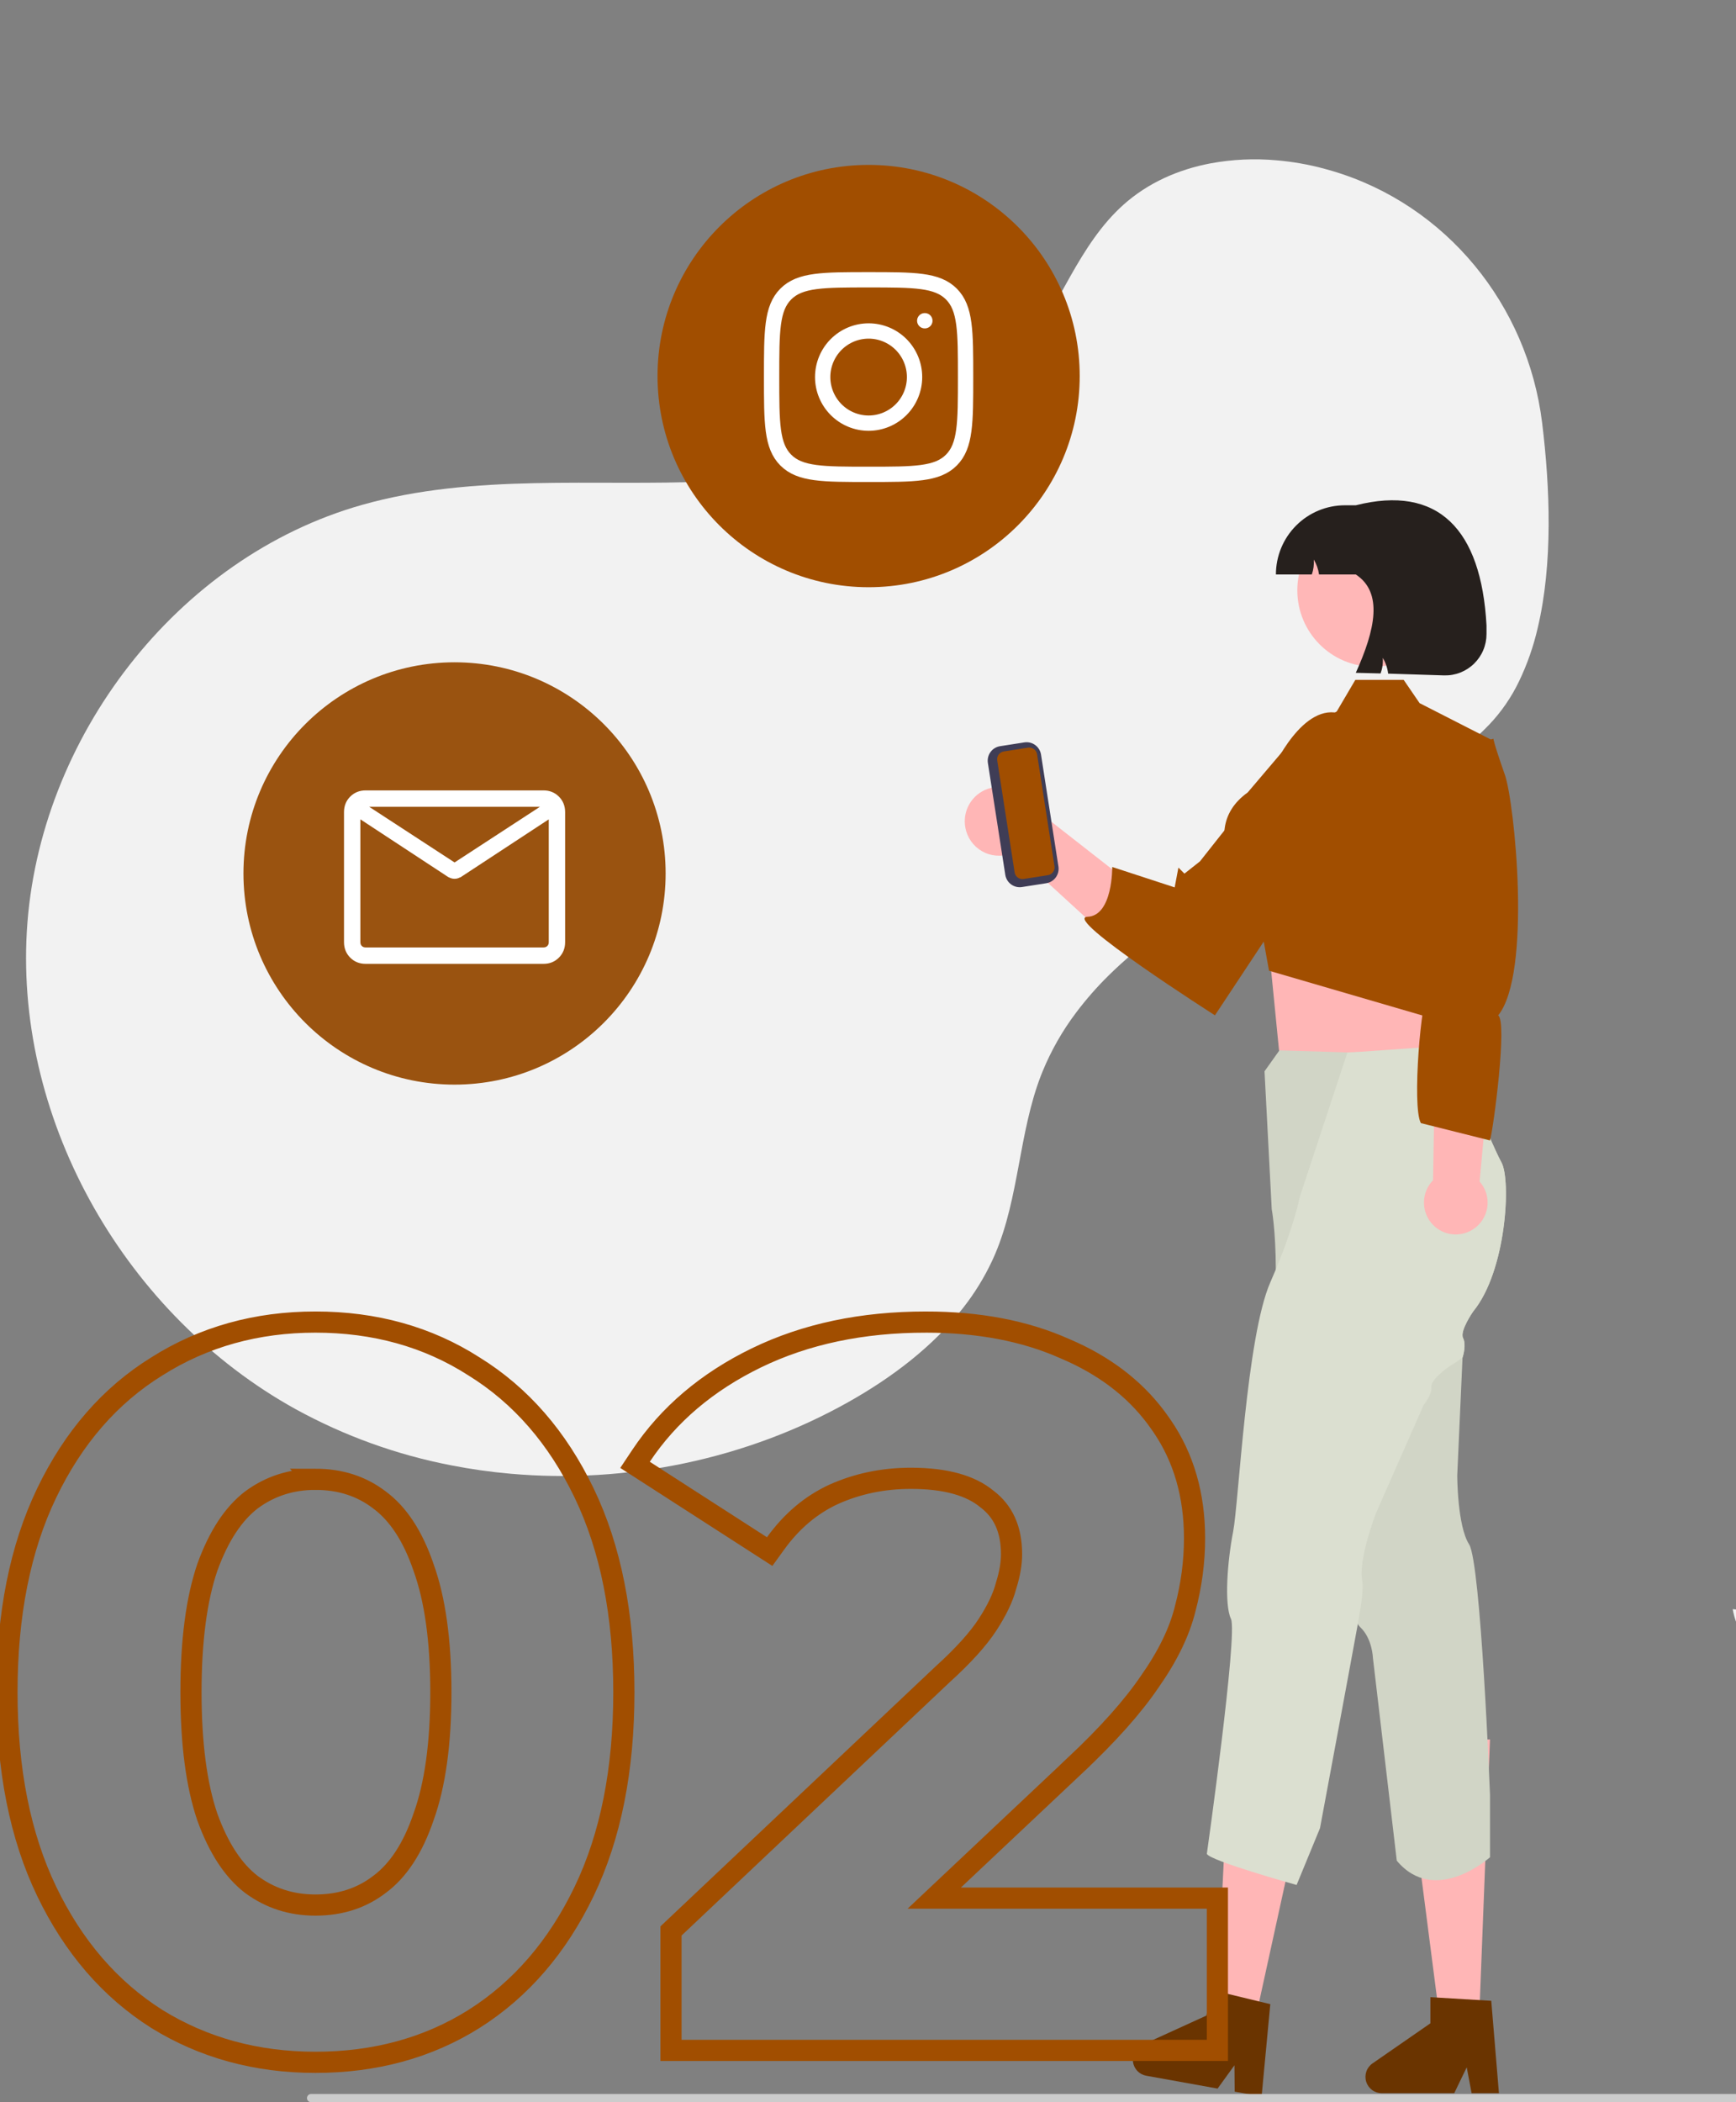
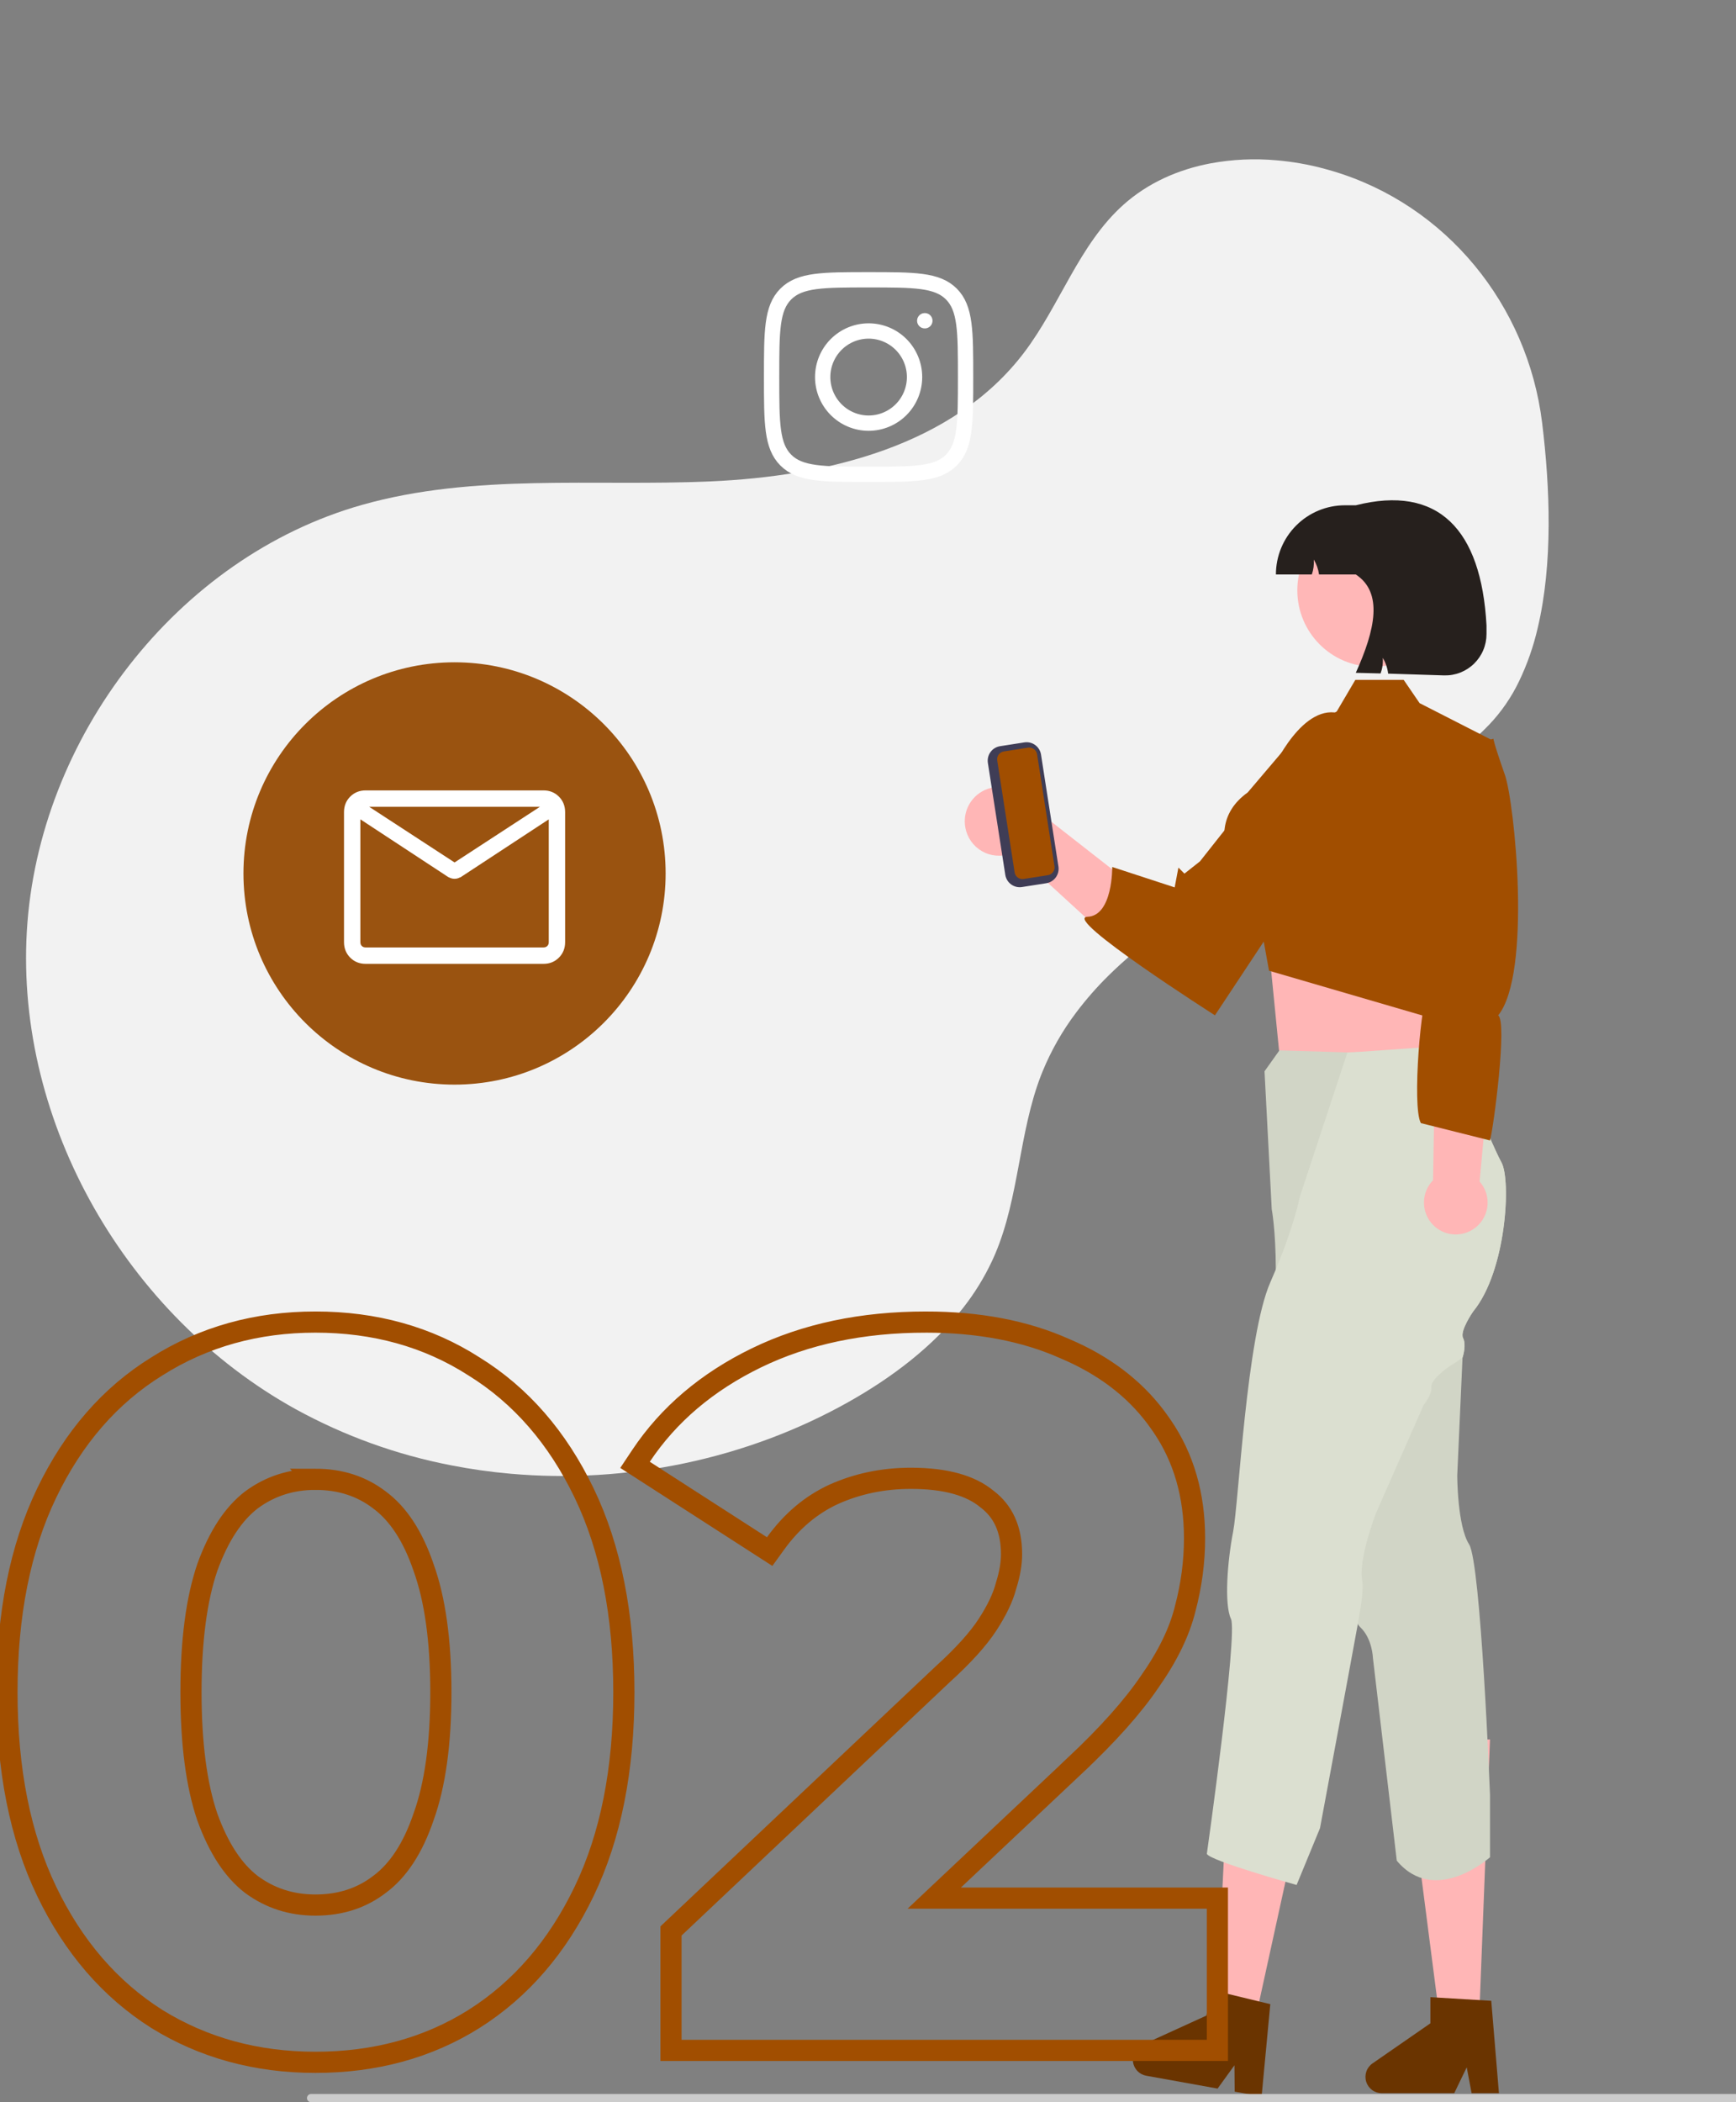
<svg xmlns="http://www.w3.org/2000/svg" fill="none" height="230" viewBox="0 0 190 230" width="190">
  <rect x="0" y="0" width="190" height="230" fill="#808080" stroke="none" />
  <clipPath id="a">
    <path d="m0 0h190v230h-190z" />
  </clipPath>
  <g clip-path="url(#a)">
    <path d="m168.779 46.246c.881 7.164 1.181 15.439-.476 22.433-.462 2.025-1.15 3.992-2.049 5.864-.839 1.751-1.949 3.358-3.288 4.762-3.559 3.666-7.736 6.553-12.151 9.129-1.444.841-2.912 1.648-4.391 2.438-2.417 1.29-4.865 2.534-7.286 3.802-.365.189-.725.377-1.084.569l-.001.002c-.584.306-1.164.616-1.741.93-.102.055-.203.11-.306.167-1.089.593-2.173 1.21-3.255 1.849-.131.079-.264.157-.395.236-2.084 1.242-4.103 2.59-6.049 4.04-1.271.956-2.499 1.96-3.663 3.018l-.001.002c-.445.405-.881.817-1.306 1.238-1.281 1.258-2.468 2.611-3.549 4.046-1.494 1.976-2.727 4.136-3.671 6.427-.064.155-.127.309-.187.466-2.423 6.278-2.38 13.326-5.007 19.519-.086.201-.172.399-.264.596-.04.084-.077.169-.118.253-.832 1.759-1.855 3.421-3.05 4.957-3.322 4.298-7.861 7.721-12.632 10.403-11.155 6.268-24.267 8.972-36.976 7.846-2.179-.191-4.346-.497-6.493-.917-5.962-1.149-11.708-3.223-17.032-6.146-18.443-10.197-30.661-31.231-29.42-52.311 1.242-21.082 16.415-40.895 36.685-46.626 12.297-3.476 25.363-2.007 38.129-2.569 12.764-.563 26.58-3.893 34.321-14.084 3.944-5.192 6.018-11.825 10.87-16.173 2.688-2.407 5.999-3.865 9.527-4.536 2.387-.443 4.823-.556 7.241-.338 1.753.149 3.489.453 5.189.909.313.083.623.172.932.263 12.434 3.693 21.356 14.633 22.947 27.537z" fill="#f2f2f2" />
-     <path d="m95.068 64.247c12.759 0 23.103-10.344 23.103-23.103 0-12.759-10.344-23.103-23.103-23.103-12.759 0-23.103 10.344-23.103 23.103 0 12.759 10.344 23.103 23.103 23.103z" fill="#a14e00" />
    <path d="m49.748 118.667c12.759 0 23.103-10.344 23.103-23.103 0-12.759-10.344-23.103-23.103-23.103-12.759 0-23.103 10.344-23.103 23.103 0 12.759 10.344 23.103 23.103 23.103z" fill="#9a5310" />
-     <path d="m190.581 219.768c.28.013.557-.06.793-.211.237-.15.422-.369.53-.628s.134-.545.074-.819c-.059-.275-.202-.524-.407-.714-.035-.138-.059-.236-.094-.373.013-.03.025-.06.037-.09.282-.667.754-1.236 1.357-1.635.604-.399 1.311-.61 2.033-.608.723.003 1.429.22 2.029.623.6.404 1.068.976 1.345 1.645 1.106 2.672 2.514 5.347 2.861 8.172.153 1.248.088 2.514-.19 3.74 2.598-5.682 3.947-11.858 3.955-18.109.001-1.569-.086-3.137-.26-4.695-.144-1.278-.343-2.547-.598-3.807-1.393-6.835-4.383-13.242-8.724-18.694-2.101-1.15-3.801-2.917-4.869-5.065-.387-.772-.661-1.596-.812-2.447.237.031.478.051.715.066.073.004.151.008.225.012l.028.001c.26.012.519-.052.744-.184s.407-.327.524-.56c.118-.234.165-.496.137-.756s-.13-.506-.294-.709c-.103-.127-.205-.253-.307-.379-.156-.195-.315-.386-.471-.581-.018-.018-.034-.038-.05-.058-.179-.222-.358-.44-.536-.662.326-.508.765-.934 1.282-1.243 1.791-1.052 4.263-.324 5.557 1.301 1.298 1.625 1.542 3.904 1.092 5.934-.444 1.727-1.177 3.366-2.169 4.847.098.125.199.245.296.37 1.776 2.29 3.323 4.748 4.621 7.341-.316-2.905.061-5.842 1.099-8.572 1.052-2.544 3.023-4.687 4.759-6.886 2.085-2.642 6.361-1.489 6.729 1.86.003.032.007.065.01.097-.258.146-.51.301-.757.464-.31.208-.551.505-.69.852-.139.348-.17.729-.089 1.094.08.365.269.698.541.953.273.256.616.424.984.481l.038.005c-.092.932-.254 1.856-.485 2.763-.671 2.532-1.857 4.899-3.482 6.95-1.626 2.052-3.656 3.745-5.965 4.972-.152.078-.299.156-.451.23 1.304 3.704 2.122 7.563 2.433 11.478.176 2.311.166 4.631-.031 6.94l.011-.082c.498-2.567 1.863-4.883 3.867-6.558 2.975-2.45 7.179-3.353 10.389-5.323.341-.219.738-.336 1.143-.337.406-.001.803.114 1.145.332s.615.529.787.898c.171.368.234.778.181 1.181-.005.028-.009.057-.014.086-.478.195-.944.42-1.395.674-.257.146-.51.3-.757.464-.31.208-.55.505-.69.852-.139.347-.17.729-.089 1.094s.269.697.542.953c.272.256.615.423.984.48l.038.006c.027.004.05.008.077.012-.817 1.957-1.965 3.759-3.392 5.326-1.763 1.897-3.894 3.413-6.262 4.454-2.368 1.042-4.924 1.588-7.51 1.605h-.004c-.701 3.058-1.719 6.035-3.034 8.883h-10.842c-.039-.121-.074-.246-.109-.366 1.004.063 2.011.003 3-.18-.804-.989-1.609-1.987-2.413-2.976-.018-.019-.035-.038-.051-.059-.408-.506-.819-1.009-1.227-1.515l-.001-.001c-.021-1.552.157-3.102.529-4.609z" fill="#f2f2f2" />
    <path d="m105.754 90.955c.156.523.424 1.006.786 1.414.363.408.81.731 1.31.948.5.216 1.042.319 1.586.303.544-.017 1.079-.152 1.565-.398l9.627 8.808 1.278-6.779-9.344-7.304c-.466-.792-1.205-1.385-2.078-1.667-.873-.282-1.819-.232-2.658.138-.84.371-1.514 1.037-1.896 1.873-.382.836-.445 1.784-.176 2.663z" fill="#ffb6b6" />
    <path d="m139.254 84.222s3.356-7.606 7.596-6.094c3.894 1.389 4.411.932 2.05 8.892l-15.928 24.065s-16.752-10.675-13.959-10.78c2.794-.104 2.718-5.45 2.718-5.45l6.833 2.233.41-2.166.659.66 1.699-1.341z" fill="#a14e00" />
    <path d="m158.379 102.211-.708 6.585.417 8.636-18.064-2.13-1.294-13.091 2.284.022z" fill="#ffb6b6" />
    <path d="m161.853 221.77h-4.171l-4.053-31.454h9.447z" fill="#ffb6b6" />
    <path d="m163.077 196.385v6.813s-6.008 5.391-10.203.378l-2.614-22.209s-.065-2.08-1.361-3.315c-.11-.106-.207-.226-.287-.356-.937-1.451-.555-4.452-.555-4.452s-1.822-.985-2.396-4.167c-.574-3.183-2.464-10.135-2.464-10.135s-3.903-10.264-3.631-16.761c.049-1.201.068-2.296.068-3.281-.011-4.35-.446-6.597-.446-6.597l-.79-15.094 1.629-2.288 7.448.22.506-.015.185-.004 7.648-.231 4.319 2.546s.386.962.93 2.292c1.016 2.466 2.581 6.198 3.272 7.452 1.066 1.932.537 11.874-3.091 16.292 0 0-1.508 2.148-1.111 2.924.359.705.015 1.899-.053 2.111v.003c-.007.019-.011.031-.011.031l-.578 12.881s0 5.521 1.296 7.536c1.296 2.016 2.29 27.426 2.29 27.426z" fill="#dbdfd0" />
    <path d="m163.077 196.385v6.813s-6.008 5.391-10.203.378l-2.614-22.209s-.065-2.08-1.361-3.315c-.11-.106-.207-.226-.287-.356-.937-1.451-.555-4.452-.555-4.452s-1.822-.985-2.396-4.167c-.574-3.183-2.464-10.135-2.464-10.135s-3.903-10.264-3.631-16.761c.049-1.201.068-2.296.068-3.281-.011-4.35-.446-6.597-.446-6.597l-.79-15.094 1.629-2.288 7.448.22.506-.015.185-.004 7.648-.231 4.319 2.546s.386.962.93 2.292c1.016 2.466 2.581 6.198 3.272 7.452 1.066 1.932.537 11.874-3.091 16.292 0 0-1.508 2.148-1.111 2.924.359.705.015 1.899-.053 2.111v.003c-.007.019-.011.031-.011.031l-.578 12.881s0 5.521 1.296 7.536c1.296 2.016 2.29 27.426 2.29 27.426z" fill="#000" fill-opacity=".05" />
    <path d="m164.054 229.014h-2.991l-.534-2.831-1.367 2.831h-7.933c-.381 0-.751-.121-1.057-.347-.307-.226-.533-.545-.646-.909s-.107-.754.017-1.115c.124-.36.359-.671.672-.888l6.335-4.387v-2.862l6.664.399z" fill="#6a3400" />
    <path d="m137.188 221.854-4.106-.737 1.546-31.678 9.298 1.672z" fill="#ffb6b6" />
    <path d="m161.238 143.476s-1.507 2.149-1.111 2.925c.359.705.015 1.898-.053 2.11v.004c-.416.33-.857.628-1.318.891 0 0-2.184 1.454-2.094 2.322.087.868-.839 1.974-.839 1.974l-5.203 11.79s-2.002 5.145-1.523 7.494c.148.72-.09 2.535-.491 4.714-.895 4.932-4.137 22.319-4.137 22.319l-2.559 6.213s-9.571-2.663-9.824-3.41c0 0 3.401-24.073 2.641-25.695-.759-1.621-.385-6.368.234-9.539.616-3.175 1.459-21.327 4.066-27.279.212-.485.412-.955.601-1.406 2.105-5.08 2.626-7.937 2.626-7.937l4.731-14.348.484-1.474.691-.018 9.979-.706 2.918 5.313c1.016 2.466 2.581 6.198 3.272 7.452 1.066 1.932.537 11.874-3.091 16.291z" fill="#dbdfd0" />
    <path d="m137.818 218.979-4.581-1.108-.696-.168-.502 2.818-7.009 3.198c-.346.157-.633.422-.819.754-.186.333-.26.717-.213 1.095.048.378.215.732.477 1.008.263.276.606.46.981.527l7.805 1.405 1.845-2.546.027 2.883 2.946.527.951-10.1z" fill="#6a3400" />
    <path d="m245.762 230h-211.716c-.119 0-.233-.048-.317-.133-.084-.084-.131-.199-.131-.318 0-.12.047-.234.131-.319.084-.084.198-.132.317-.132h211.716c.119 0 .233.048.317.132.084.085.131.199.131.319 0 .119-.047.234-.131.318-.084.085-.198.133-.317.133z" fill="#ccc" />
    <path d="m150.319 72.945c4.602 0 8.332-3.74 8.332-8.353 0-4.613-3.73-8.353-8.332-8.353-4.601 0-8.331 3.74-8.331 8.353 0 4.613 3.73 8.353 8.331 8.353z" fill="#ffb7b7" />
    <path d="m141.771 80.566 4.533-2.727 2.034-3.457h5.29l1.742 2.547 8.013 4.091-.08 12.498-3.629 18.75-20.782-6.062-1.275-7.025s-7.405-7.936-1.059-12.481z" fill="#a14e00" />
    <path d="m161.17 134.531c.431-.266.798-.624 1.076-1.047.278-.424.46-.904.534-1.406.073-.502.035-1.013-.11-1.499-.146-.486-.396-.934-.733-1.312l2.924-31.464-7.503.581-.514 30.745c-.597.61-.95 1.417-.992 2.27s.229 1.692.762 2.358 1.292 1.112 2.131 1.255c.84.142 1.703-.029 2.425-.481z" fill="#ffb6b6" />
    <path d="m163.45 80.824s0 .379 1.251 3.936c1.073 3.047 2.97 21.764-.732 26.333 1.032.637-.52 12.466-.897 13.68l-7.558-1.894c-1.019-1.757.066-14.089.807-14.381l-.043-5.615-1.934-18.508 7.447-3.059z" fill="#a14e00" />
    <path d="m110.026 95.716-1.906-12.248c-.064-.419.039-.847.289-1.19.249-.343.624-.572 1.042-.638l2.662-.416c.418-.065.845.039 1.187.289.341.25.57.626.636 1.045l1.906 12.248c.064.419-.039.847-.289 1.189-.249.343-.624.572-1.042.638l-2.662.416c-.418.065-.845-.039-1.187-.289-.341-.25-.57-.626-.636-1.045z" fill="#3f3d56" />
    <path d="m109.86 82.216c-.225.035-.427.159-.562.344-.134.185-.19.415-.155.641l1.906 12.248c.035.226.159.428.343.563s.414.191.639.156l2.662-.416c.226-.035.428-.159.562-.344s.19-.415.155-.641l-1.906-12.248c-.035-.226-.158-.428-.342-.563-.184-.135-.414-.191-.64-.156z" fill="#a14e00" />
    <path d="m162.694 68.433v.936c0 .604-.12 1.202-.354 1.759-.234.557-.577 1.061-1.009 1.483-.431.422-.942.753-1.504.973-.561.221-1.16.326-1.763.311l-6.136-.195c-.071-.609-.272-1.196-.588-1.721.043.578-.039 1.158-.238 1.701l-2.714-.068c2.152-4.755 2.991-8.797 0-10.759h-4.022c-.081-.578-.277-1.134-.576-1.634.042.554-.031 1.11-.215 1.634h-3.93c0-2.008.796-3.933 2.212-5.353s3.336-2.217 5.338-2.218h1.193c8.989-2.267 13.734 2.578 14.306 13.149z" fill="#26201d" />
    <path d="m84.449 41.254c0-5.017 0-7.526 1.554-9.085 1.554-1.558 4.056-1.558 9.061-1.558 5.004 0 7.507 0 9.061 1.558s1.554 4.067 1.554 9.085c0 5.017 0 7.526-1.554 9.085s-4.056 1.558-9.061 1.558c-5.003 0-7.506 0-9.061-1.558-1.554-1.558-1.554-4.067-1.554-9.085z" stroke="#fff" stroke-linecap="round" stroke-linejoin="round" stroke-width="1.676" />
    <path d="m101.222 35.092h-.012m-1.115 6.162c0 1.337-.529 2.619-1.472 3.565-.943.945-2.222 1.477-3.555 1.477-1.334 0-2.612-.531-3.555-1.477-.943-.946-1.473-2.228-1.473-3.565s.53-2.619 1.473-3.565c.943-.945 2.222-1.477 3.555-1.477 1.333 0 2.612.531 3.555 1.477.943.946 1.472 2.228 1.472 3.565z" stroke="#fff" stroke-linecap="round" stroke-linejoin="round" stroke-width="1.676" />
    <path d="m34.522 144.645c6.495 0 12.288 1.606 17.342 4.844 5.137 3.173 9.155 7.808 12.063 13.85 2.918 6.062 4.352 13.342 4.353 21.8 0 8.457-1.434 15.738-4.353 21.8-2.908 6.04-6.921 10.707-12.052 13.952l-.004.003c-5.056 3.169-10.852 4.74-17.35 4.74-6.428 0-12.221-1.572-17.344-4.737l-.01-.006c-5.13-3.245-9.144-7.912-12.052-13.952-2.919-6.062-4.353-13.343-4.353-21.8 0-8.458 1.434-15.738 4.353-21.8 2.909-6.042 6.924-10.677 12.061-13.85 5.122-3.236 10.915-4.844 17.344-4.844zm66.806 0c5.768 0 10.855.959 15.231 2.917l.822.362c4.049 1.859 7.25 4.435 9.556 7.744l.235.335c2.392 3.484 3.567 7.599 3.567 12.293 0 2.566-.34 5.129-1.016 7.685-.626 2.563-1.932 5.223-3.867 7.977-1.876 2.773-4.619 5.838-8.195 9.195l.001.001-15.409 14.515h30.986v16.661h-59.8v-13.067l.363-.343 29.339-27.71.017-.016c2.282-2.067 3.905-3.875 4.915-5.424 1.044-1.601 1.703-3.008 2.024-4.227l.007-.027.008-.027c.408-1.29.598-2.438.598-3.454 0-2.743-.927-4.693-2.692-6.032l-.019-.013-.017-.014c-1.737-1.428-4.435-2.237-8.284-2.237-3.032 0-5.838.585-8.433 1.744-2.48 1.141-4.609 2.924-6.385 5.383l-.643.89-.924-.595-12.822-8.258-.989-.637.652-.98c3.024-4.536 7.248-8.106 12.628-10.722 5.399-2.624 11.59-3.919 18.545-3.919zm-66.806 17.204c-2.652 0-4.976.754-7.011 2.259-1.935 1.484-3.567 3.902-4.824 7.386-1.176 3.458-1.785 7.992-1.785 13.645 0 5.647.608 10.178 1.781 13.635 1.257 3.487 2.889 5.907 4.824 7.393 2.036 1.507 4.361 2.263 7.015 2.263 2.738 0 5.056-.762 7.01-2.26l.008-.006.007-.005c1.999-1.483 3.627-3.896 4.81-7.375l.003-.01.004-.009c1.242-3.451 1.888-7.978 1.888-13.626s-.645-10.175-1.888-13.625l-.004-.01-.003-.01c-1.183-3.479-2.811-5.892-4.81-7.375l-.007-.005-.008-.006c-1.953-1.497-4.272-2.259-7.01-2.259z" stroke="#a14e00" stroke-width="2.317" />
    <path d="m59.485 86.595c.636 0 1.173.215 1.603.646.429.431.644.97.644 1.607v14.233c0 .637-.214 1.176-.644 1.607-.43.432-.967.647-1.603.646h-19.469c-.637 0-1.174-.215-1.603-.646-.429-.43-.644-.969-.644-1.608v-14.232c0-.638.214-1.177.644-1.607.43-.43.967-.645 1.603-.646zm-20.162 16.486.013.148c.025.141.085.257.181.353.127.128.291.194.5.194h19.469c.208 0 .371-.066.499-.194.127-.128.193-.291.193-.501v-13.657l-9.771 6.414-.01.007-.001-.001c-.098.051-.197.094-.297.13h-.002c-.109.037-.225.056-.347.056s-.238-.019-.347-.056c-.102-.035-.202-.078-.3-.13l-.009-.006-9.771-6.416zm10.427-8.58 9.741-6.348h-19.481z" fill="#fff" stroke="#fff" stroke-width=".237" />
  </g>
</svg>